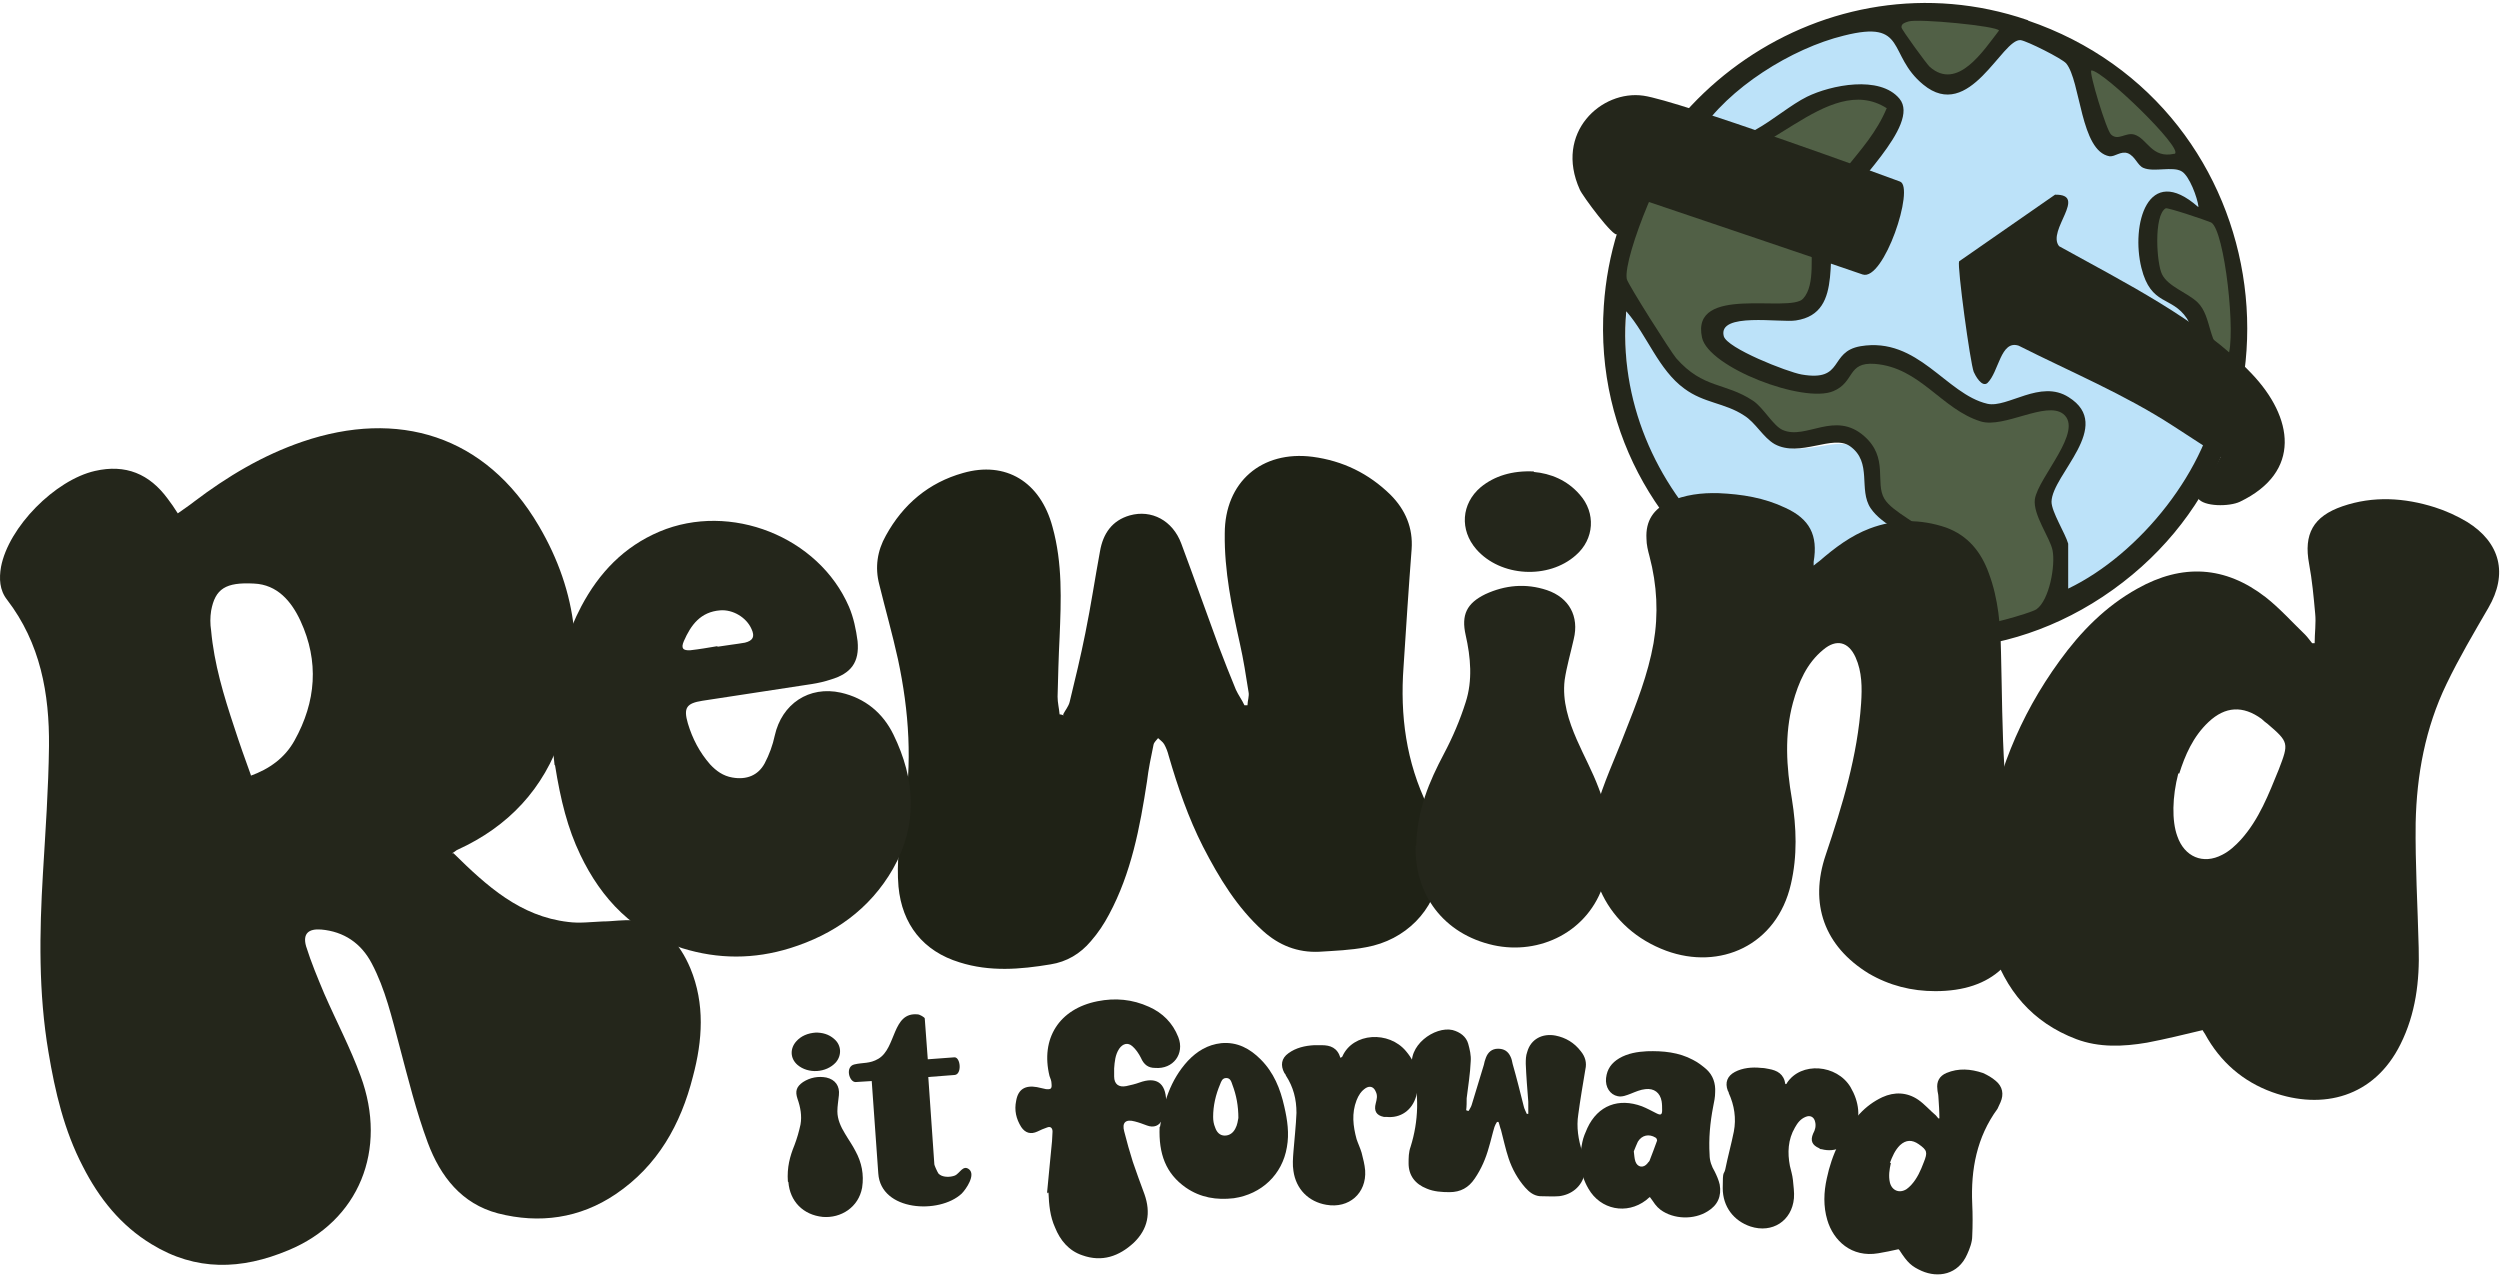
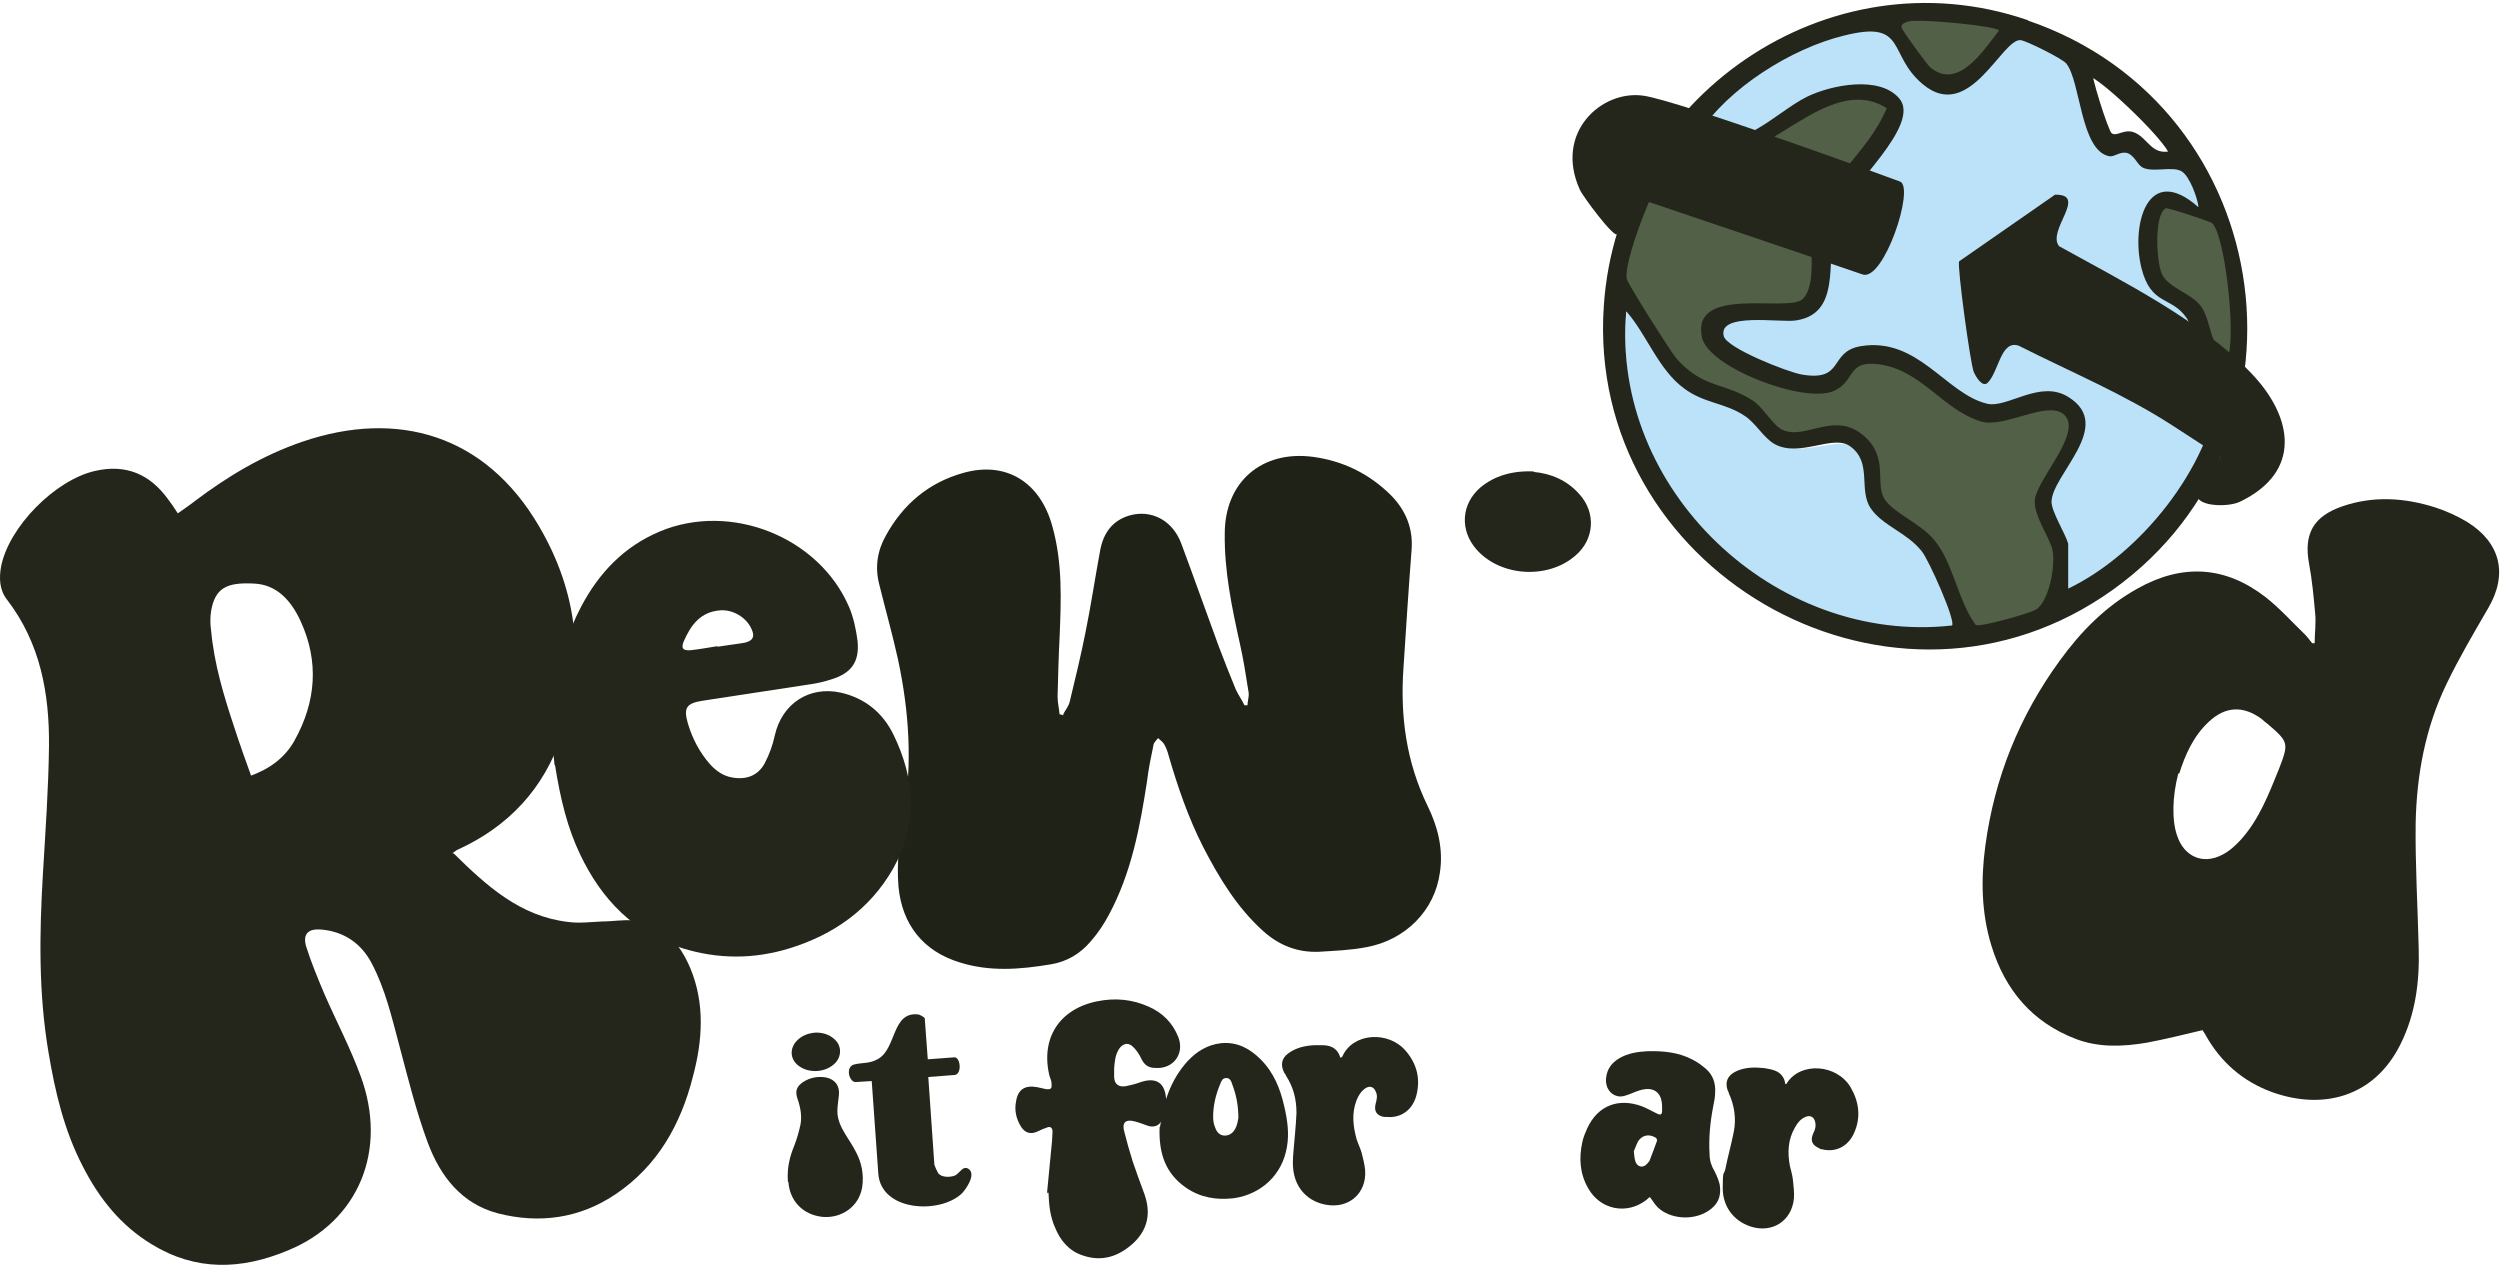
<svg xmlns="http://www.w3.org/2000/svg" fill="none" viewBox="0 0 495 253" height="253" width="495">
  <path fill="#BCE2F9" d="M322.101 61.347C326.201 65.947 328.501 72.947 333.601 76.647C337.601 79.547 341.701 79.447 345.501 81.947C347.801 83.447 349.301 86.447 351.601 87.747C356.701 90.547 362.801 86.747 366.701 88.247C372.401 90.447 369.601 96.347 372.201 100.047C374.701 103.547 378.201 105.447 381.101 109.247C382.301 110.847 388.301 123.947 387.101 124.147C345.701 128.447 319.001 96.847 322.101 61.447" />
  <path fill="#BCE2F9" d="M435.401 41.547C425.301 32.647 422.501 44.847 424.701 53.347C426.601 60.947 430.701 58.847 433.801 63.447C435.001 65.147 434.701 67.547 435.801 69.647C437.701 73.147 440.801 73.147 440.201 77.647C438.201 93.447 423.401 110.947 409.201 117.747L408.501 108.547C407.901 106.447 405.301 101.947 405.301 99.947C405.401 94.447 417.901 85.147 408.701 79.447C402.901 75.847 397.001 82.347 393.001 81.447C384.701 79.547 380.101 67.147 368.601 69.147C362.101 70.247 365.501 76.347 356.801 74.747C353.901 74.247 340.501 68.747 339.901 66.247C338.601 61.347 350.701 62.347 353.701 61.847C363.801 60.247 360.901 49.447 363.901 42.447C366.101 37.347 379.201 25.047 374.801 19.847C370.901 15.147 363.101 17.647 358.301 20.047C352.001 23.147 343.701 31.247 336.101 26.547C341.801 17.547 354.601 9.147 364.901 6.647C377.701 3.447 373.601 10.047 380.901 15.947C390.201 23.547 395.901 7.047 399.601 7.447C400.901 7.647 408.601 11.447 409.401 12.447C412.301 15.847 411.701 28.747 417.501 29.747C418.501 29.947 420.301 29.947 421.601 30.447C423.101 31.047 423.201 31.747 424.501 32.347C426.601 33.247 430.501 32.947 432.401 34.047C433.901 34.947 435.601 39.247 435.701 41.147" />
-   <path fill="#24261B" d="M322.001 61.647C318.901 96.847 351.401 127.747 386.501 123.847C387.301 122.947 381.801 110.647 380.501 109.147C377.601 105.447 372.801 104.147 370.401 100.647C367.901 96.947 370.801 91.547 366.301 88.347C362.901 85.947 356.401 90.647 351.401 87.947C349.101 86.647 347.601 83.647 345.301 82.247C341.501 79.747 337.401 79.847 333.501 76.947C328.401 73.247 326.101 66.347 322.101 61.747M373.701 21.747C362.001 14.247 348.801 34.547 338.401 31.347C336.301 30.747 334.201 28.447 334.001 28.547C330.701 29.847 321.901 51.247 322.701 55.447C322.901 56.347 331.301 69.647 332.401 70.947C337.701 77.047 341.901 75.647 347.401 79.347C349.501 80.747 351.401 84.247 353.301 85.147C357.901 87.247 363.601 81.347 369.301 86.347C374.101 90.647 371.401 95.447 373.301 98.647C375.001 101.447 380.301 103.447 383.101 106.747C386.701 111.147 387.701 118.747 391.201 123.347C391.901 123.747 402.001 121.047 403.101 120.247C405.601 118.547 406.801 111.547 406.301 108.647C405.801 106.147 402.401 101.747 402.801 98.647C403.401 94.347 412.501 85.247 408.301 81.947C405.001 79.347 396.801 84.747 392.201 83.447C384.401 81.147 380.201 72.847 371.301 72.147C365.801 71.747 367.401 75.747 363.201 77.447C357.401 79.847 338.701 72.747 337.401 66.847C335.101 56.347 354.601 62.147 357.201 59.247C359.701 56.447 358.501 50.247 359.101 46.647C360.901 35.747 369.701 31.447 373.701 21.747ZM440.601 70.747C442.201 66.847 440.001 45.847 437.301 44.347C436.401 43.847 428.801 41.347 428.401 41.547C426.001 42.847 426.601 52.447 427.701 54.547C428.901 56.847 432.701 58.047 434.701 59.947C437.701 62.847 436.601 68.347 440.701 70.747M395.701 6.547C395.401 5.647 379.801 4.147 377.901 4.747C377.301 4.947 376.401 5.147 376.501 5.947C376.501 6.447 381.601 13.347 382.101 13.747C387.501 18.447 392.501 10.547 395.701 6.547ZM430.101 30.747C432.001 29.747 416.101 14.447 413.801 14.447C413.201 14.547 416.801 26.347 417.701 27.047C419.201 28.247 420.601 26.447 422.301 27.047C424.901 27.847 425.701 31.747 430.201 30.847M435.301 40.947C435.101 39.147 433.501 34.847 432.001 33.947C430.201 32.847 426.501 34.147 424.401 33.247C423.201 32.747 422.801 30.947 421.301 30.347C419.901 29.847 418.801 31.047 417.701 30.947C411.901 29.947 412.001 16.047 409.101 12.547C408.201 11.547 401.401 8.147 400.101 7.947C396.401 7.547 390.001 24.347 380.801 16.747C373.601 10.847 377.801 3.847 365.101 7.047C354.801 9.547 342.101 17.447 336.401 26.447C343.901 31.147 351.501 22.247 357.801 19.147C362.501 16.847 372.201 14.847 376.101 19.547C380.401 24.747 366.101 37.147 363.901 42.247C360.801 49.247 365.601 61.947 355.601 63.447C352.601 63.947 340.101 61.747 341.301 66.547C341.901 68.947 353.901 73.647 356.701 74.147C365.301 75.647 362.001 69.647 368.401 68.547C379.801 66.647 385.301 78.047 393.501 79.947C397.501 80.847 404.001 75.047 409.601 78.647C418.701 84.347 406.301 93.947 406.201 99.347C406.201 101.347 408.901 105.547 409.501 107.647V116.547C423.701 109.747 437.401 92.747 439.401 77.047C440.001 72.547 437.001 72.547 435.001 69.147C433.901 67.047 434.101 64.747 433.001 63.047C430.001 58.547 425.901 60.647 424.001 53.047C421.901 44.547 425.201 32.147 435.201 40.947M401.101 4.647C450.801 21.547 459.701 88.347 415.801 117.447C372.901 145.947 314.701 111.947 318.201 60.547C321.001 19.647 362.101 -8.653 401.101 4.547" />
+   <path fill="#24261B" d="M322.001 61.647C318.901 96.847 351.401 127.747 386.501 123.847C387.301 122.947 381.801 110.647 380.501 109.147C377.601 105.447 372.801 104.147 370.401 100.647C367.901 96.947 370.801 91.547 366.301 88.347C362.901 85.947 356.401 90.647 351.401 87.947C349.101 86.647 347.601 83.647 345.301 82.247C341.501 79.747 337.401 79.847 333.501 76.947C328.401 73.247 326.101 66.347 322.101 61.747M373.701 21.747C362.001 14.247 348.801 34.547 338.401 31.347C336.301 30.747 334.201 28.447 334.001 28.547C330.701 29.847 321.901 51.247 322.701 55.447C322.901 56.347 331.301 69.647 332.401 70.947C337.701 77.047 341.901 75.647 347.401 79.347C349.501 80.747 351.401 84.247 353.301 85.147C357.901 87.247 363.601 81.347 369.301 86.347C374.101 90.647 371.401 95.447 373.301 98.647C375.001 101.447 380.301 103.447 383.101 106.747C386.701 111.147 387.701 118.747 391.201 123.347C391.901 123.747 402.001 121.047 403.101 120.247C405.601 118.547 406.801 111.547 406.301 108.647C405.801 106.147 402.401 101.747 402.801 98.647C403.401 94.347 412.501 85.247 408.301 81.947C405.001 79.347 396.801 84.747 392.201 83.447C384.401 81.147 380.201 72.847 371.301 72.147C365.801 71.747 367.401 75.747 363.201 77.447C357.401 79.847 338.701 72.747 337.401 66.847C335.101 56.347 354.601 62.147 357.201 59.247C359.701 56.447 358.501 50.247 359.101 46.647C360.901 35.747 369.701 31.447 373.701 21.747ZM440.601 70.747C442.201 66.847 440.001 45.847 437.301 44.347C436.401 43.847 428.801 41.347 428.401 41.547C426.001 42.847 426.601 52.447 427.701 54.547C428.901 56.847 432.701 58.047 434.701 59.947M395.701 6.547C395.401 5.647 379.801 4.147 377.901 4.747C377.301 4.947 376.401 5.147 376.501 5.947C376.501 6.447 381.601 13.347 382.101 13.747C387.501 18.447 392.501 10.547 395.701 6.547ZM430.101 30.747C432.001 29.747 416.101 14.447 413.801 14.447C413.201 14.547 416.801 26.347 417.701 27.047C419.201 28.247 420.601 26.447 422.301 27.047C424.901 27.847 425.701 31.747 430.201 30.847M435.301 40.947C435.101 39.147 433.501 34.847 432.001 33.947C430.201 32.847 426.501 34.147 424.401 33.247C423.201 32.747 422.801 30.947 421.301 30.347C419.901 29.847 418.801 31.047 417.701 30.947C411.901 29.947 412.001 16.047 409.101 12.547C408.201 11.547 401.401 8.147 400.101 7.947C396.401 7.547 390.001 24.347 380.801 16.747C373.601 10.847 377.801 3.847 365.101 7.047C354.801 9.547 342.101 17.447 336.401 26.447C343.901 31.147 351.501 22.247 357.801 19.147C362.501 16.847 372.201 14.847 376.101 19.547C380.401 24.747 366.101 37.147 363.901 42.247C360.801 49.247 365.601 61.947 355.601 63.447C352.601 63.947 340.101 61.747 341.301 66.547C341.901 68.947 353.901 73.647 356.701 74.147C365.301 75.647 362.001 69.647 368.401 68.547C379.801 66.647 385.301 78.047 393.501 79.947C397.501 80.847 404.001 75.047 409.601 78.647C418.701 84.347 406.301 93.947 406.201 99.347C406.201 101.347 408.901 105.547 409.501 107.647V116.547C423.701 109.747 437.401 92.747 439.401 77.047C440.001 72.547 437.001 72.547 435.001 69.147C433.901 67.047 434.101 64.747 433.001 63.047C430.001 58.547 425.901 60.647 424.001 53.047C421.901 44.547 425.201 32.147 435.201 40.947M401.101 4.647C450.801 21.547 459.701 88.347 415.801 117.447C372.901 145.947 314.701 111.947 318.201 60.547C321.001 19.647 362.101 -8.653 401.101 4.547" />
  <path stroke-miterlimit="10" stroke-width="1.5" stroke="#24261B" d="M401.101 4.647C362.101 -8.653 321.001 19.747 318.301 60.647C314.801 111.947 373.001 145.947 415.901 117.547C459.801 88.447 450.901 21.647 401.201 4.747L401.101 4.647ZM413.701 14.347C416.001 14.347 431.901 29.747 430.001 30.647C425.501 31.647 424.701 27.647 422.101 26.847C420.401 26.347 419.001 28.147 417.501 26.847C416.701 26.147 413.001 14.347 413.601 14.247L413.701 14.347ZM377.901 4.747C379.801 4.147 395.401 5.647 395.701 6.547C392.601 10.547 387.601 18.447 382.101 13.747C381.601 13.347 376.601 6.447 376.501 5.947C376.401 5.147 377.301 4.947 377.901 4.747ZM403.101 120.147C402.001 120.947 391.901 123.647 391.201 123.247C387.701 118.647 386.701 110.947 383.101 106.647C380.301 103.347 374.901 101.347 373.301 98.547C371.401 95.347 374.201 90.547 369.301 86.247C363.601 81.247 357.901 87.047 353.301 85.047C351.401 84.247 349.601 80.647 347.401 79.247C341.801 75.547 337.701 77.047 332.401 70.847C331.301 69.547 322.901 56.247 322.701 55.347C321.901 51.047 330.701 29.647 334.001 28.447C334.201 28.447 336.301 30.647 338.401 31.247C348.801 34.447 362.001 14.247 373.701 21.647C369.801 31.347 361.001 35.647 359.101 46.547C358.501 50.147 359.801 56.347 357.201 59.147C354.601 62.047 335.101 56.247 337.401 66.747C338.701 72.647 357.301 79.747 363.201 77.347C367.401 75.547 365.801 71.547 371.301 72.047C380.201 72.747 384.301 80.947 392.201 83.347C396.801 84.747 405.001 79.247 408.301 81.847C412.501 85.147 403.401 94.247 402.801 98.547C402.401 101.647 405.801 106.047 406.301 108.547C406.901 111.347 405.701 118.347 403.101 120.147ZM434.601 59.947C432.701 58.047 428.901 56.847 427.601 54.547C426.501 52.447 425.901 42.947 428.301 41.547C428.701 41.347 436.301 43.847 437.201 44.347C439.901 45.847 442.201 66.847 440.501 70.747C436.501 68.347 437.501 62.847 434.501 59.947H434.601Z" />
  <path fill="#516046" d="M373.601 21.347C369.601 31.047 360.701 35.447 358.901 46.447C358.301 50.147 359.601 56.347 357.001 59.147C354.301 62.047 334.701 56.247 337.001 66.847C338.301 72.747 357.101 79.947 363.001 77.447C367.301 75.647 365.701 71.647 371.201 72.047C380.201 72.747 384.401 81.047 392.201 83.447C396.801 84.847 405.101 79.347 408.501 81.947C412.701 85.247 403.601 94.447 402.901 98.847C402.501 101.947 405.901 106.447 406.401 108.947C407.001 111.847 405.801 118.847 403.201 120.647C402.001 121.447 391.901 124.247 391.201 123.747C387.701 119.047 386.701 111.347 383.001 106.947C380.201 103.547 374.801 101.547 373.101 98.747C371.201 95.547 374.001 90.647 369.101 86.347C363.301 81.247 357.601 87.147 353.001 85.147C351.101 84.347 349.201 80.747 347.101 79.347C341.501 75.647 337.301 77.047 331.901 70.947C330.801 69.647 322.301 56.247 322.101 55.247C321.301 50.947 330.201 29.347 333.501 28.147C333.701 28.147 335.901 30.347 338.001 31.047C348.501 34.247 361.801 13.847 373.601 21.447" />
  <path fill="#516046" d="M441.101 70.747C437.001 68.347 438.101 62.747 435.101 59.847C433.101 57.947 429.301 56.747 428.101 54.347C427.001 52.247 426.401 42.647 428.801 41.247C429.201 41.047 436.901 43.647 437.801 44.047C440.501 45.547 442.801 66.747 441.101 70.647" />
  <path fill="#516046" d="M395.801 6.047C392.701 10.047 387.601 18.047 382.101 13.247C381.601 12.847 376.501 5.847 376.501 5.447C376.401 4.647 377.301 4.447 377.901 4.247C379.801 3.647 395.501 5.147 395.801 6.047Z" />
-   <path fill="#516046" d="M430.501 30.447C426.001 31.447 425.201 27.447 422.601 26.647C420.901 26.147 419.401 27.947 418.001 26.647C417.101 25.947 413.501 14.047 414.101 13.947C416.401 13.947 432.401 29.447 430.601 30.447" />
  <path fill="#24261B" d="M325.401 18.947C317.101 17.747 307.701 26.247 312.801 37.547C313.301 38.747 319.601 47.247 320.201 46.347L323.401 38.947C323.401 38.947 366.601 53.547 368.801 54.347C373.001 55.747 379.201 37.047 376.201 35.947C373.601 34.947 332.401 19.947 325.401 18.947Z" />
  <path fill="#24261B" d="M445.801 73.947C435.801 63.447 420.301 55.747 407.701 48.747C405.201 45.647 413.501 38.447 406.901 38.547L387.901 51.747C387.501 52.747 390.101 71.847 390.801 73.647C391.101 74.347 392.401 76.747 393.501 75.847C395.801 73.647 396.101 67.247 399.701 68.447C410.001 73.647 420.601 78.047 430.301 84.347C431.701 85.247 439.701 90.447 439.701 90.447L435.201 98.647C436.301 100.347 441.401 100.347 443.501 99.347C455.801 93.447 454.101 82.647 445.801 73.947Z" />
  <path fill="#1F2216" d="M210.501 141.447C210.901 140.647 211.601 139.847 211.801 138.947C212.901 134.447 214.001 129.847 214.901 125.347C216.001 119.947 216.801 114.547 217.801 109.147C218.401 105.647 220.201 103.047 223.701 102.047C228.001 100.847 232.201 103.047 233.901 107.647C236.401 114.347 238.801 121.147 241.301 127.947C242.401 130.847 243.501 133.647 244.701 136.547C245.201 137.647 245.901 138.547 246.401 139.647C246.601 139.647 246.801 139.647 247.001 139.647C247.001 138.747 247.401 137.847 247.201 136.947C246.701 133.747 246.201 130.547 245.501 127.447C243.901 120.247 242.401 113.047 242.501 105.647C242.501 95.447 249.801 89.147 259.901 90.447C265.901 91.247 271.001 93.747 275.301 97.947C278.301 100.947 279.801 104.547 279.501 108.747C278.901 116.547 278.401 124.347 277.901 132.047C277.201 141.647 278.401 150.847 282.701 159.647C284.701 163.747 285.801 168.147 285.101 172.747C284.101 180.247 278.301 186.147 270.501 187.547C267.401 188.147 264.301 188.247 261.201 188.447C256.901 188.647 253.201 187.147 250.101 184.347C244.901 179.647 241.401 173.847 238.201 167.647C235.301 161.947 233.201 155.847 231.401 149.647C231.201 148.847 230.901 148.047 230.501 147.347C230.201 146.847 229.701 146.547 229.301 146.147C229.001 146.547 228.501 146.947 228.401 147.447C227.901 149.847 227.401 152.247 227.101 154.747C225.701 163.847 224.001 172.847 219.601 181.047C218.601 182.947 217.401 184.747 216.001 186.347C213.901 188.847 211.201 190.447 208.001 190.947C202.001 191.947 196.001 192.447 190.001 190.547C182.801 188.347 178.601 183.047 177.901 175.547C177.501 170.847 178.101 166.247 178.901 161.647C180.701 151.147 180.001 140.847 177.801 130.547C176.701 125.547 175.301 120.647 174.101 115.747C173.201 112.347 173.701 109.047 175.401 106.047C178.801 99.847 183.901 95.547 190.701 93.647C199.101 91.247 206.001 95.347 208.401 104.347C210.401 111.547 210.101 118.847 209.801 126.147C209.601 130.047 209.501 134.047 209.401 137.947C209.401 139.147 209.701 140.247 209.801 141.447C210.101 141.447 210.301 141.547 210.601 141.647" />
  <path fill="#24261B" d="M49.501 153.647C53.401 152.247 56.401 150.047 58.301 146.647C62.601 138.947 63.201 130.947 59.501 122.947C57.701 119.047 54.901 115.747 50.301 115.547C44.701 115.247 42.601 116.547 41.801 120.947C41.601 122.247 41.601 123.547 41.801 124.847C42.401 131.447 44.301 137.747 46.401 144.047C47.401 147.147 48.501 150.247 49.701 153.547M89.801 168.947C96.401 175.447 103.001 181.447 112.501 182.547C114.701 182.847 117.001 182.547 119.301 182.447C121.401 182.447 123.501 182.047 125.601 182.247C131.301 182.947 134.601 186.747 136.701 191.747C139.601 198.747 139.101 206.047 137.201 213.147C134.801 222.647 130.201 230.847 121.901 236.447C114.801 241.247 106.801 242.347 98.601 240.247C91.401 238.347 87.201 232.947 84.701 226.247C82.401 220.047 80.801 213.547 79.101 207.147C77.601 201.547 76.301 195.847 73.601 190.747C71.501 186.747 68.101 184.447 63.601 184.047C61.101 183.847 59.901 184.847 60.601 187.347C61.601 190.547 62.901 193.647 64.201 196.747C66.601 202.247 69.401 207.547 71.401 213.047C76.801 227.647 71.101 241.747 57.101 247.547C47.801 251.447 38.801 251.747 30.001 246.347C23.901 242.647 19.601 237.247 16.401 230.947C12.701 223.847 10.901 216.147 9.601 208.347C7.601 196.547 7.801 184.747 8.501 172.947C9.001 164.547 9.601 156.147 9.701 147.747C9.801 137.347 8.001 127.347 1.401 118.747C-0.099 116.847 -0.199 114.547 0.201 112.247C1.701 104.347 10.901 95.047 18.801 93.247C24.901 91.847 29.601 93.847 33.201 98.747C33.901 99.647 34.501 100.547 35.201 101.647C36.301 100.847 37.401 100.147 38.401 99.347C45.001 94.347 52.001 90.147 59.901 87.447C78.701 81.047 96.101 86.047 106.701 104.147C114.401 117.247 116.001 131.247 111.201 145.647C107.701 156.147 100.701 163.647 90.601 168.247C90.301 168.347 90.101 168.647 89.501 168.947" />
-   <path fill="#24261B" d="M358.901 112.147C359.501 111.647 359.901 111.347 360.301 111.047C363.301 108.447 366.501 106.047 370.201 104.647C375.201 102.747 380.301 102.747 385.301 104.447C389.701 106.047 392.301 109.347 393.801 113.547C395.701 118.647 396.101 123.947 396.201 129.247C396.401 136.947 396.401 144.747 396.901 152.447C397.201 156.347 398.301 160.147 399.401 163.947C400.801 168.847 401.801 173.747 401.501 178.947C400.801 190.247 394.501 196.247 383.201 196.247C378.501 196.247 374.101 195.147 370.001 192.747C361.201 187.347 358.201 178.947 361.501 169.247C364.801 159.447 367.801 149.647 368.501 139.247C368.701 136.147 368.701 133.047 367.401 130.147C366.001 127.047 363.601 126.447 361.001 128.647C357.701 131.347 356.101 135.147 355.001 139.147C353.301 145.447 353.701 151.847 354.801 158.247C355.701 163.847 355.901 169.447 354.601 175.047C351.801 187.247 340.501 192.147 329.901 188.247C318.301 183.947 312.601 172.547 316.001 160.347C317.401 155.147 319.801 150.147 321.701 145.147C324.001 139.347 326.301 133.547 327.401 127.347C328.401 121.547 328.101 115.847 326.601 110.147C326.301 109.047 326.001 107.847 326.001 106.647C325.801 103.147 327.401 100.747 330.501 99.347C333.601 97.947 336.901 97.547 340.301 97.647C344.901 97.847 349.301 98.547 353.501 100.547C358.301 102.747 360.001 105.947 359.101 111.247C359.101 111.447 359.101 111.747 359.101 112.247" />
-   <path fill="#24261B" d="M280.401 167.547C280.601 160.247 283.001 154.747 285.901 149.247C287.601 146.047 289.101 142.547 290.201 139.047C291.601 134.747 291.201 130.147 290.201 125.747C289.301 121.747 290.401 119.447 294.101 117.647C298.001 115.847 302.101 115.447 306.301 116.847C310.701 118.347 312.701 122.047 311.601 126.547C311.001 129.247 310.201 131.947 309.801 134.647C309.301 138.847 310.601 142.747 312.201 146.447C313.601 149.647 315.301 152.747 316.501 155.947C318.901 162.047 319.501 168.347 317.601 174.747C314.601 184.547 304.801 189.147 295.701 187.147C285.801 184.947 280.001 177.047 280.301 167.347" />
  <path fill="#24261B" d="M303.701 93.447C307.001 93.747 310.301 95.047 312.801 97.947C316.001 101.547 315.701 106.747 312.001 109.947C306.601 114.747 297.101 114.247 292.301 108.747C289.001 104.947 289.301 99.747 293.201 96.447C295.901 94.247 299.401 93.147 303.701 93.347" />
  <path fill="#24261B" d="M142.101 128.047C143.901 127.747 145.801 127.547 147.501 127.247C149.101 126.847 149.501 126.047 148.801 124.547C147.801 122.247 145.101 120.647 142.601 120.847C138.701 121.147 136.801 123.747 135.401 126.947C134.801 128.347 135.201 128.847 136.701 128.747C138.501 128.547 140.201 128.247 142.001 127.947M109.801 151.447C108.601 141.347 109.701 130.347 115.101 120.047C118.601 113.447 123.501 108.247 130.601 105.247C144.601 99.347 162.101 106.247 168.101 120.147C169.001 122.247 169.501 124.647 169.801 126.947C170.201 131.147 168.501 133.347 164.501 134.547C163.301 134.947 162.001 135.247 160.701 135.447C153.501 136.547 146.301 137.647 139.101 138.747C135.901 139.247 135.301 140.147 136.201 143.247C137.101 146.247 138.501 148.947 140.601 151.347C141.801 152.647 143.201 153.647 145.001 153.947C147.801 154.447 150.101 153.547 151.401 151.147C152.301 149.447 153.001 147.547 153.401 145.647C154.801 139.347 160.201 135.747 166.501 137.147C171.301 138.247 174.801 141.147 176.901 145.447C181.201 154.247 181.801 163.247 176.801 172.047C172.201 180.047 165.101 185.047 156.401 187.747C149.301 189.947 142.201 189.947 135.101 187.747C125.501 184.747 119.101 178.047 114.901 169.247C112.401 164.047 111.001 158.447 109.901 151.547" />
  <path fill="#24261B" d="M431.301 153.147C430.101 157.747 430.001 162.547 431.101 165.547C432.501 169.647 436.201 171.247 440.001 169.247C441.401 168.547 442.601 167.447 443.701 166.247C447.301 162.247 449.201 157.247 451.201 152.347C453.201 147.147 453.201 146.947 449.001 143.347C448.601 143.047 448.201 142.747 447.801 142.347C444.101 139.647 440.601 139.847 437.301 142.947C434.201 145.847 432.601 149.647 431.501 153.147M436.201 203.947C432.401 204.847 428.801 205.747 425.101 206.447C420.401 207.247 415.601 207.447 411.101 205.747C402.401 202.447 397.001 196.047 394.301 187.247C392.301 180.747 392.201 174.047 393.101 167.447C394.901 154.047 399.801 141.847 407.801 130.847C412.001 125.047 416.901 120.047 423.201 116.547C432.101 111.547 440.601 112.047 448.601 118.247C451.401 120.447 453.801 123.147 456.401 125.647C456.901 126.147 457.301 126.747 457.801 127.347C458.001 127.347 458.101 127.347 458.301 127.347C458.301 125.347 458.601 123.347 458.401 121.447C458.101 118.147 457.801 114.847 457.201 111.647C456.101 105.747 458.001 102.247 463.801 100.247C469.901 98.147 476.101 98.547 482.101 100.447C484.301 101.147 486.501 102.147 488.501 103.347C495.101 107.447 496.601 113.647 492.701 120.347C489.801 125.347 486.901 130.247 484.401 135.447C480.201 144.147 478.501 153.447 478.301 162.947C478.201 171.147 478.701 179.447 478.901 187.647C479.101 194.247 478.301 200.747 475.301 206.747C470.101 217.247 459.901 219.847 449.901 216.247C444.101 214.147 439.601 210.247 436.601 204.747C436.401 204.447 436.201 204.147 436.101 203.947" />
  <path fill="#24261B" d="M323.501 228.047C323.601 228.747 323.601 229.347 323.801 229.947C324.201 231.147 325.401 231.347 326.201 230.347C326.301 230.147 326.501 230.047 326.601 229.847C327.101 228.547 327.601 227.247 328.101 225.847C328.101 225.647 328.001 225.347 327.801 225.247C326.501 224.447 325.101 224.747 324.301 226.047C324.001 226.647 323.801 227.247 323.501 227.947M326.601 237.047C326.401 237.247 326.101 237.447 325.901 237.647C322.101 240.547 316.901 239.547 314.501 235.347C312.801 232.447 312.601 229.347 313.301 226.147C313.501 225.147 313.901 224.247 314.301 223.347C316.401 218.847 320.501 217.347 325.101 219.047C326.101 219.447 327.001 219.947 328.001 220.447C328.801 220.847 329.101 220.747 329.101 219.847C329.101 219.247 329.101 218.647 329.001 218.047C328.701 216.347 327.501 215.447 325.801 215.647C324.801 215.747 323.901 216.147 322.901 216.547C322.101 216.847 321.201 217.247 320.301 217.047C318.801 216.747 317.801 215.247 318.001 213.447C318.201 211.647 319.101 210.447 320.601 209.547C322.301 208.547 324.201 208.247 326.101 208.147C329.301 208.047 332.401 208.347 335.201 209.847C336.201 210.347 337.101 211.047 337.901 211.747C339.201 212.947 339.701 214.547 339.601 216.247C339.601 217.247 339.401 218.147 339.201 219.147C338.601 222.247 338.301 225.447 338.501 228.647C338.501 229.847 338.901 230.947 339.501 231.947C339.901 232.747 340.301 233.647 340.501 234.547C340.901 236.847 340.101 238.647 338.101 239.847C335.401 241.547 331.401 241.447 328.801 239.547C328.401 239.247 328.001 238.847 327.701 238.447C327.401 238.047 327.101 237.547 326.701 237.047" />
-   <path fill="#24261B" d="M374.401 230.247C374.101 231.547 373.901 232.847 374.201 234.147C374.601 235.747 376.101 236.347 377.501 235.447C377.801 235.247 378.101 234.947 378.401 234.647C379.601 233.347 380.301 231.747 380.901 230.147C381.701 228.147 381.601 227.747 379.901 226.547C378.601 225.647 377.401 225.647 376.201 226.747C375.201 227.747 374.701 228.947 374.201 230.247M375.901 247.347C374.501 247.647 373.201 247.947 371.901 248.147C366.601 249.047 363.001 245.647 361.801 241.547C361.001 238.847 361.101 236.047 361.701 233.347C362.701 228.547 364.801 224.147 368.201 220.547C369.501 219.147 371.001 218.047 372.701 217.247C375.101 216.147 377.601 216.247 379.801 217.747C381.101 218.647 382.101 219.847 383.301 220.847C383.501 221.047 383.601 221.247 383.801 221.447H384.001C384.001 220.047 383.901 218.647 383.801 217.147C383.801 216.647 383.601 216.147 383.601 215.647C383.401 214.147 384.001 213.047 385.401 212.447C387.801 211.447 390.201 211.647 392.601 212.447C393.501 212.847 394.401 213.347 395.201 214.047C396.501 215.147 396.801 216.647 396.101 218.247C395.901 218.647 395.701 219.147 395.501 219.547C391.401 225.147 390.201 231.547 390.501 238.347C390.601 240.447 390.601 242.647 390.501 244.747C390.501 245.947 390.001 247.247 389.501 248.347C387.701 252.447 383.701 253.047 380.501 251.647C378.501 250.747 377.701 250.047 376.101 247.547" />
-   <path fill="#24261B" d="M290.801 219.947C291.001 219.547 291.301 219.147 291.401 218.747C292.201 216.147 293.001 213.447 293.801 210.847C293.901 210.347 294.001 209.947 294.201 209.447C294.601 208.347 295.401 207.647 296.601 207.647C297.801 207.647 298.601 208.147 299.101 209.247C299.301 209.647 299.401 210.147 299.501 210.647C300.301 213.447 301.001 216.247 301.701 219.047C301.801 219.547 302.101 220.047 302.301 220.547C302.401 220.547 302.501 220.547 302.601 220.547C302.601 219.747 302.601 218.947 302.601 218.147C302.401 215.647 302.201 213.147 302.101 210.647C302.101 209.847 302.101 209.047 302.401 208.247C303.101 205.747 305.401 204.547 308.001 205.047C310.001 205.447 311.701 206.447 313.001 208.147C313.901 209.247 314.201 210.447 313.901 211.747C313.401 214.747 312.901 217.647 312.501 220.647C312.101 223.147 312.501 225.647 313.301 228.147C313.801 229.647 314.001 231.047 313.701 232.647C313.101 234.947 311.201 236.547 308.701 236.847C307.501 236.947 306.201 236.847 304.901 236.847C303.701 236.747 302.801 236.047 302.001 235.147C300.501 233.447 299.401 231.447 298.701 229.347C298.101 227.547 297.701 225.647 297.201 223.747C297.001 223.247 296.901 222.647 296.701 222.147H296.401C296.201 222.447 296.001 222.847 295.901 223.147C295.501 224.447 295.201 225.847 294.801 227.147C294.201 229.347 293.301 231.447 292.001 233.347C290.801 235.147 289.201 236.047 287.001 236.047C285.501 236.047 283.901 235.947 282.501 235.347C280.201 234.447 278.901 232.747 278.901 230.347C278.901 229.247 278.901 228.147 279.301 227.047C280.901 221.947 281.001 216.747 279.701 211.647C278.501 207.047 284.101 203.147 287.601 203.947C289.101 204.347 290.301 205.247 290.701 206.647C291.001 207.747 291.301 208.947 291.201 210.147C291.101 212.547 290.701 215.047 290.401 217.447C290.401 218.247 290.401 219.047 290.301 219.847C290.401 219.847 290.501 219.847 290.601 219.947" />
  <path fill="#24261B" d="M265.601 209.347C265.701 209.247 265.801 209.247 265.801 209.147C267.901 204.447 275.001 204.047 278.401 208.147C280.601 210.747 281.301 213.747 280.401 217.047C279.601 219.847 277.301 221.447 274.501 221.147C274.301 221.147 274.201 221.147 274.001 221.147C272.501 220.847 272.001 219.947 272.401 218.447C272.601 217.647 272.801 216.947 272.401 216.147C272.001 215.147 271.201 214.947 270.401 215.447C269.501 216.047 269.001 216.847 268.601 217.847C267.601 220.447 267.901 222.947 268.601 225.547C268.901 226.447 269.301 227.247 269.601 228.247C269.901 229.447 270.201 230.547 270.301 231.747C270.601 236.247 267.101 239.347 262.601 238.547C259.101 237.947 256.601 235.447 256.101 231.847C255.901 230.647 256.001 229.347 256.101 228.047C256.301 225.447 256.601 222.947 256.701 220.347C256.701 217.647 256.101 215.247 254.601 212.947C254.601 212.747 254.401 212.647 254.301 212.447C253.501 210.947 253.701 209.547 255.101 208.547C256.601 207.447 258.401 207.047 260.201 206.947C260.701 206.947 261.201 206.947 261.701 206.947C263.401 206.947 264.801 207.447 265.401 209.447" />
  <path fill="#24261B" d="M353.601 214.647C353.701 214.647 353.801 214.547 353.801 214.447C356.601 210.147 363.701 210.747 366.401 215.247C368.101 218.147 368.501 221.247 367.101 224.347C365.901 227.047 363.401 228.247 360.701 227.547C360.501 227.547 360.401 227.547 360.201 227.347C358.801 226.747 358.401 225.847 359.001 224.447C359.401 223.747 359.601 222.947 359.401 222.147C359.201 221.147 358.401 220.747 357.501 221.147C356.501 221.547 355.901 222.347 355.401 223.247C354.001 225.647 353.901 228.247 354.401 230.847C354.601 231.747 354.901 232.647 355.001 233.647C355.101 234.847 355.301 236.047 355.201 237.247C354.801 241.747 350.901 244.247 346.601 242.847C343.301 241.747 341.101 238.947 341.101 235.247C341.101 231.547 341.301 232.747 341.601 231.547C342.101 229.047 342.801 226.547 343.301 224.047C343.801 221.447 343.401 218.847 342.301 216.447C342.301 216.247 342.201 216.147 342.101 215.947C341.501 214.347 342.001 213.047 343.501 212.247C345.001 211.447 346.901 211.247 348.701 211.447C349.201 211.447 349.701 211.547 350.201 211.647C351.901 211.947 353.201 212.647 353.501 214.647" />
  <path fill="#24261B" d="M245.201 221.447C245.201 218.947 244.801 216.847 244.001 214.747C243.801 214.147 243.601 213.447 242.801 213.447C242.001 213.447 241.801 214.147 241.601 214.647C240.701 216.747 240.201 218.947 240.201 221.147C240.201 221.847 240.301 222.547 240.601 223.247C240.901 224.147 241.501 224.847 242.501 224.847C243.501 224.847 244.201 224.247 244.601 223.447C245.001 222.747 245.101 221.847 245.201 221.347M229.701 223.047C230.301 218.547 231.701 213.847 235.201 210.047C237.001 208.147 239.101 206.847 241.801 206.547C245.001 206.247 247.501 207.647 249.601 209.747C252.201 212.347 253.501 215.547 254.301 219.147C254.901 221.747 255.301 224.447 254.801 227.147C253.901 232.547 249.801 236.447 244.301 237.247C240.901 237.647 237.701 237.147 234.801 235.147C230.801 232.347 229.401 228.447 229.601 223.147" />
  <path fill="#24261B" d="M207.301 236.347C207.601 232.847 208.001 229.347 208.301 225.947C208.301 225.347 208.401 224.747 208.401 224.047C208.401 223.347 208.001 222.947 207.301 223.247C206.701 223.447 206.001 223.747 205.401 224.047C204.101 224.647 203.001 224.347 202.201 223.147C201.201 221.547 200.801 219.847 201.201 217.947C201.601 215.647 203.001 214.847 205.301 215.247C205.901 215.347 206.501 215.547 207.101 215.647C208.101 215.747 208.301 215.547 208.201 214.547C208.201 214.047 208.001 213.547 207.801 213.047C206.001 205.647 209.701 199.747 217.301 198.247C220.801 197.547 224.201 197.847 227.501 199.347C230.201 200.547 232.201 202.547 233.301 205.347C234.601 208.647 232.301 211.747 228.701 211.447C227.401 211.447 226.501 210.847 225.901 209.447C225.501 208.647 224.901 207.747 224.201 207.147C223.301 206.347 222.301 206.647 221.601 207.647C220.801 208.847 220.701 210.247 220.601 211.547C220.601 212.047 220.601 212.647 220.601 213.147C220.601 214.647 221.501 215.347 223.001 215.047C223.901 214.847 224.801 214.647 225.601 214.347C228.901 213.147 230.801 214.347 230.901 217.947C230.901 219.147 230.601 220.447 230.101 221.647C229.601 222.947 228.401 223.347 227.101 222.847C226.301 222.547 225.501 222.247 224.701 222.047C222.901 221.547 222.101 222.247 222.601 224.047C223.101 226.047 223.701 228.147 224.301 230.047C225.001 232.147 225.801 234.247 226.601 236.447C227.901 240.147 227.301 243.347 224.501 246.047C221.601 248.747 218.201 249.947 214.301 248.547C211.601 247.647 209.901 245.547 208.901 243.047C207.901 240.847 207.701 238.547 207.601 236.147H207.401" />
  <path fill="#24261B" d="M183.601 209.747L189.001 209.347C190.201 209.347 190.501 212.747 189.001 212.847L183.801 213.247L185.001 230.547C185.001 230.747 185.601 232.047 185.801 232.347C186.501 233.147 188.101 233.147 189.101 232.747C190.001 232.347 190.701 230.547 191.901 231.547C193.201 232.647 191.301 235.447 190.401 236.347C186.001 240.447 174.401 239.847 173.901 232.347L172.601 214.047L169.401 214.247C168.101 214.247 167.301 211.147 169.201 210.747C170.901 210.347 172.201 210.647 173.901 209.647C177.501 207.547 176.601 200.347 181.701 200.847C182.101 200.847 183.101 201.447 183.101 201.647L183.701 209.747H183.601Z" />
  <path fill="#24261B" d="M156.001 233.947C155.801 231.147 156.401 228.947 157.301 226.747C157.801 225.447 158.201 224.047 158.501 222.647C158.801 220.947 158.501 219.247 157.901 217.547C157.401 216.047 157.701 215.147 159.001 214.247C160.401 213.347 162.001 213.047 163.601 213.347C165.401 213.747 166.301 215.047 166.101 216.847C166.001 217.947 165.801 218.947 165.801 220.047C165.801 221.647 166.501 223.147 167.301 224.447C168.001 225.647 168.801 226.747 169.401 227.947C170.601 230.147 171.101 232.547 170.701 235.147C170.001 239.047 166.501 241.247 162.901 240.947C159.001 240.547 156.401 237.847 156.101 234.047" />
  <path fill="#24261B" d="M161.501 204.447C162.801 204.447 164.101 204.747 165.201 205.747C166.601 206.947 166.701 208.947 165.501 210.347C163.601 212.447 160.001 212.647 157.901 210.847C156.401 209.547 156.401 207.547 157.701 206.147C158.601 205.147 159.901 204.547 161.601 204.447" />
</svg>